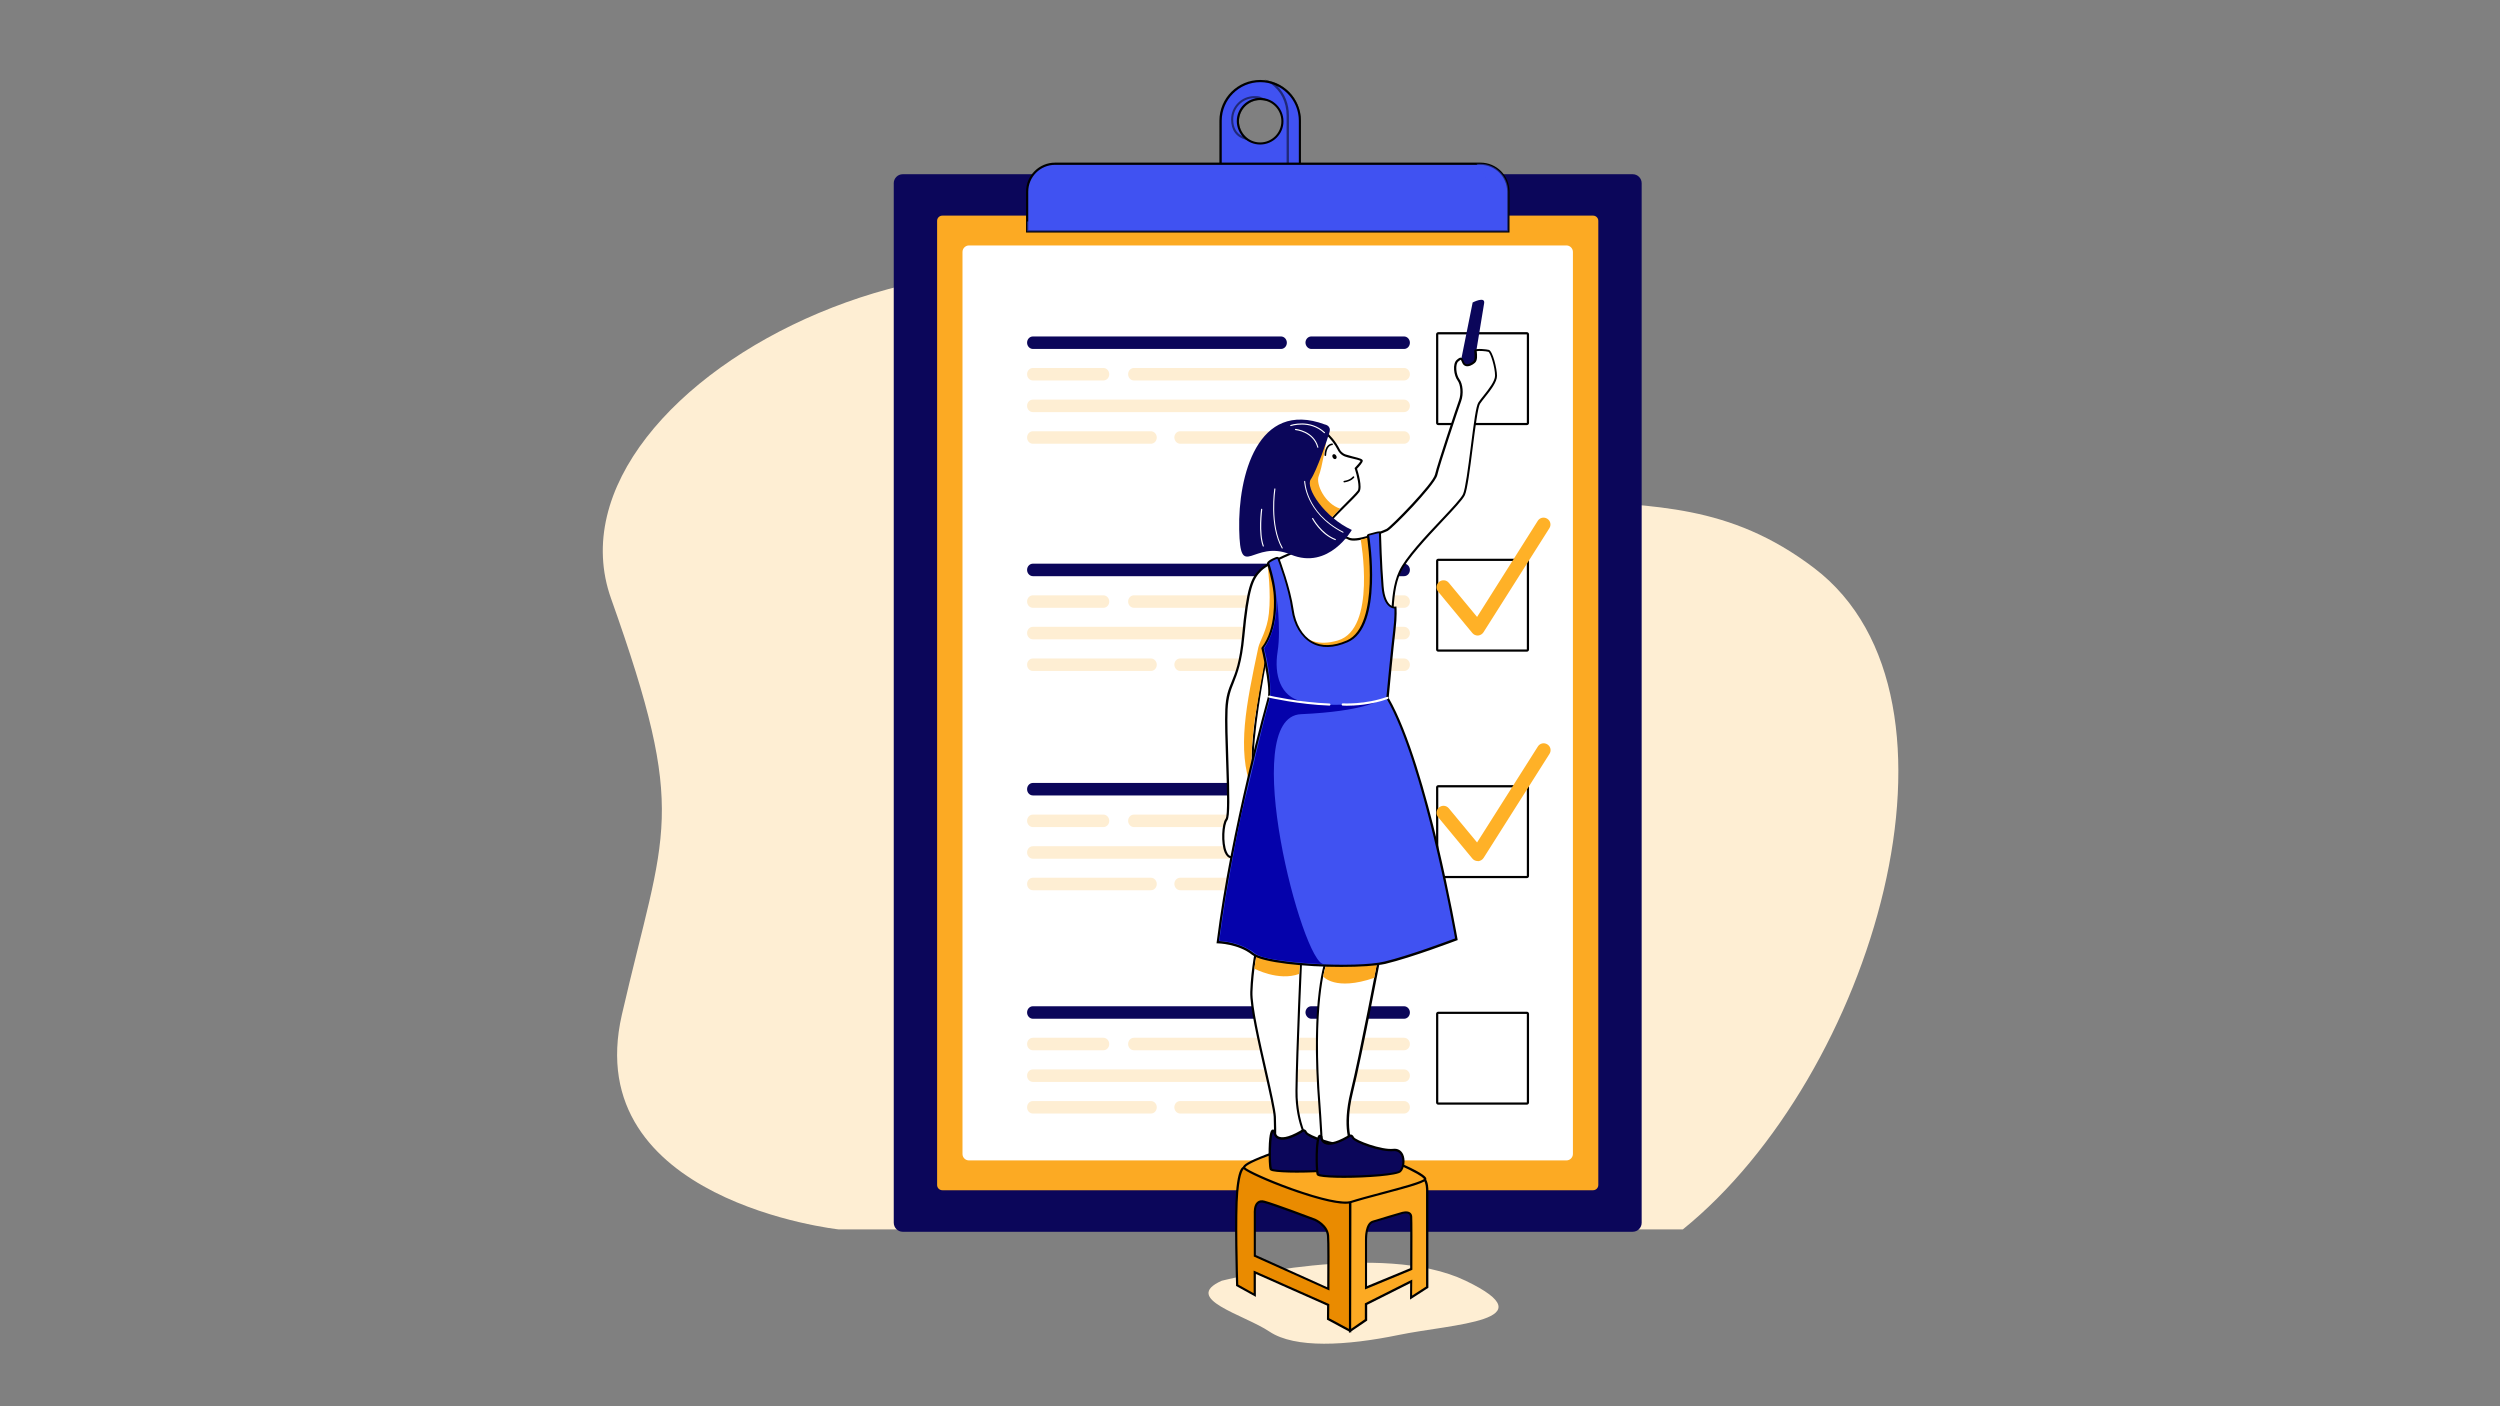
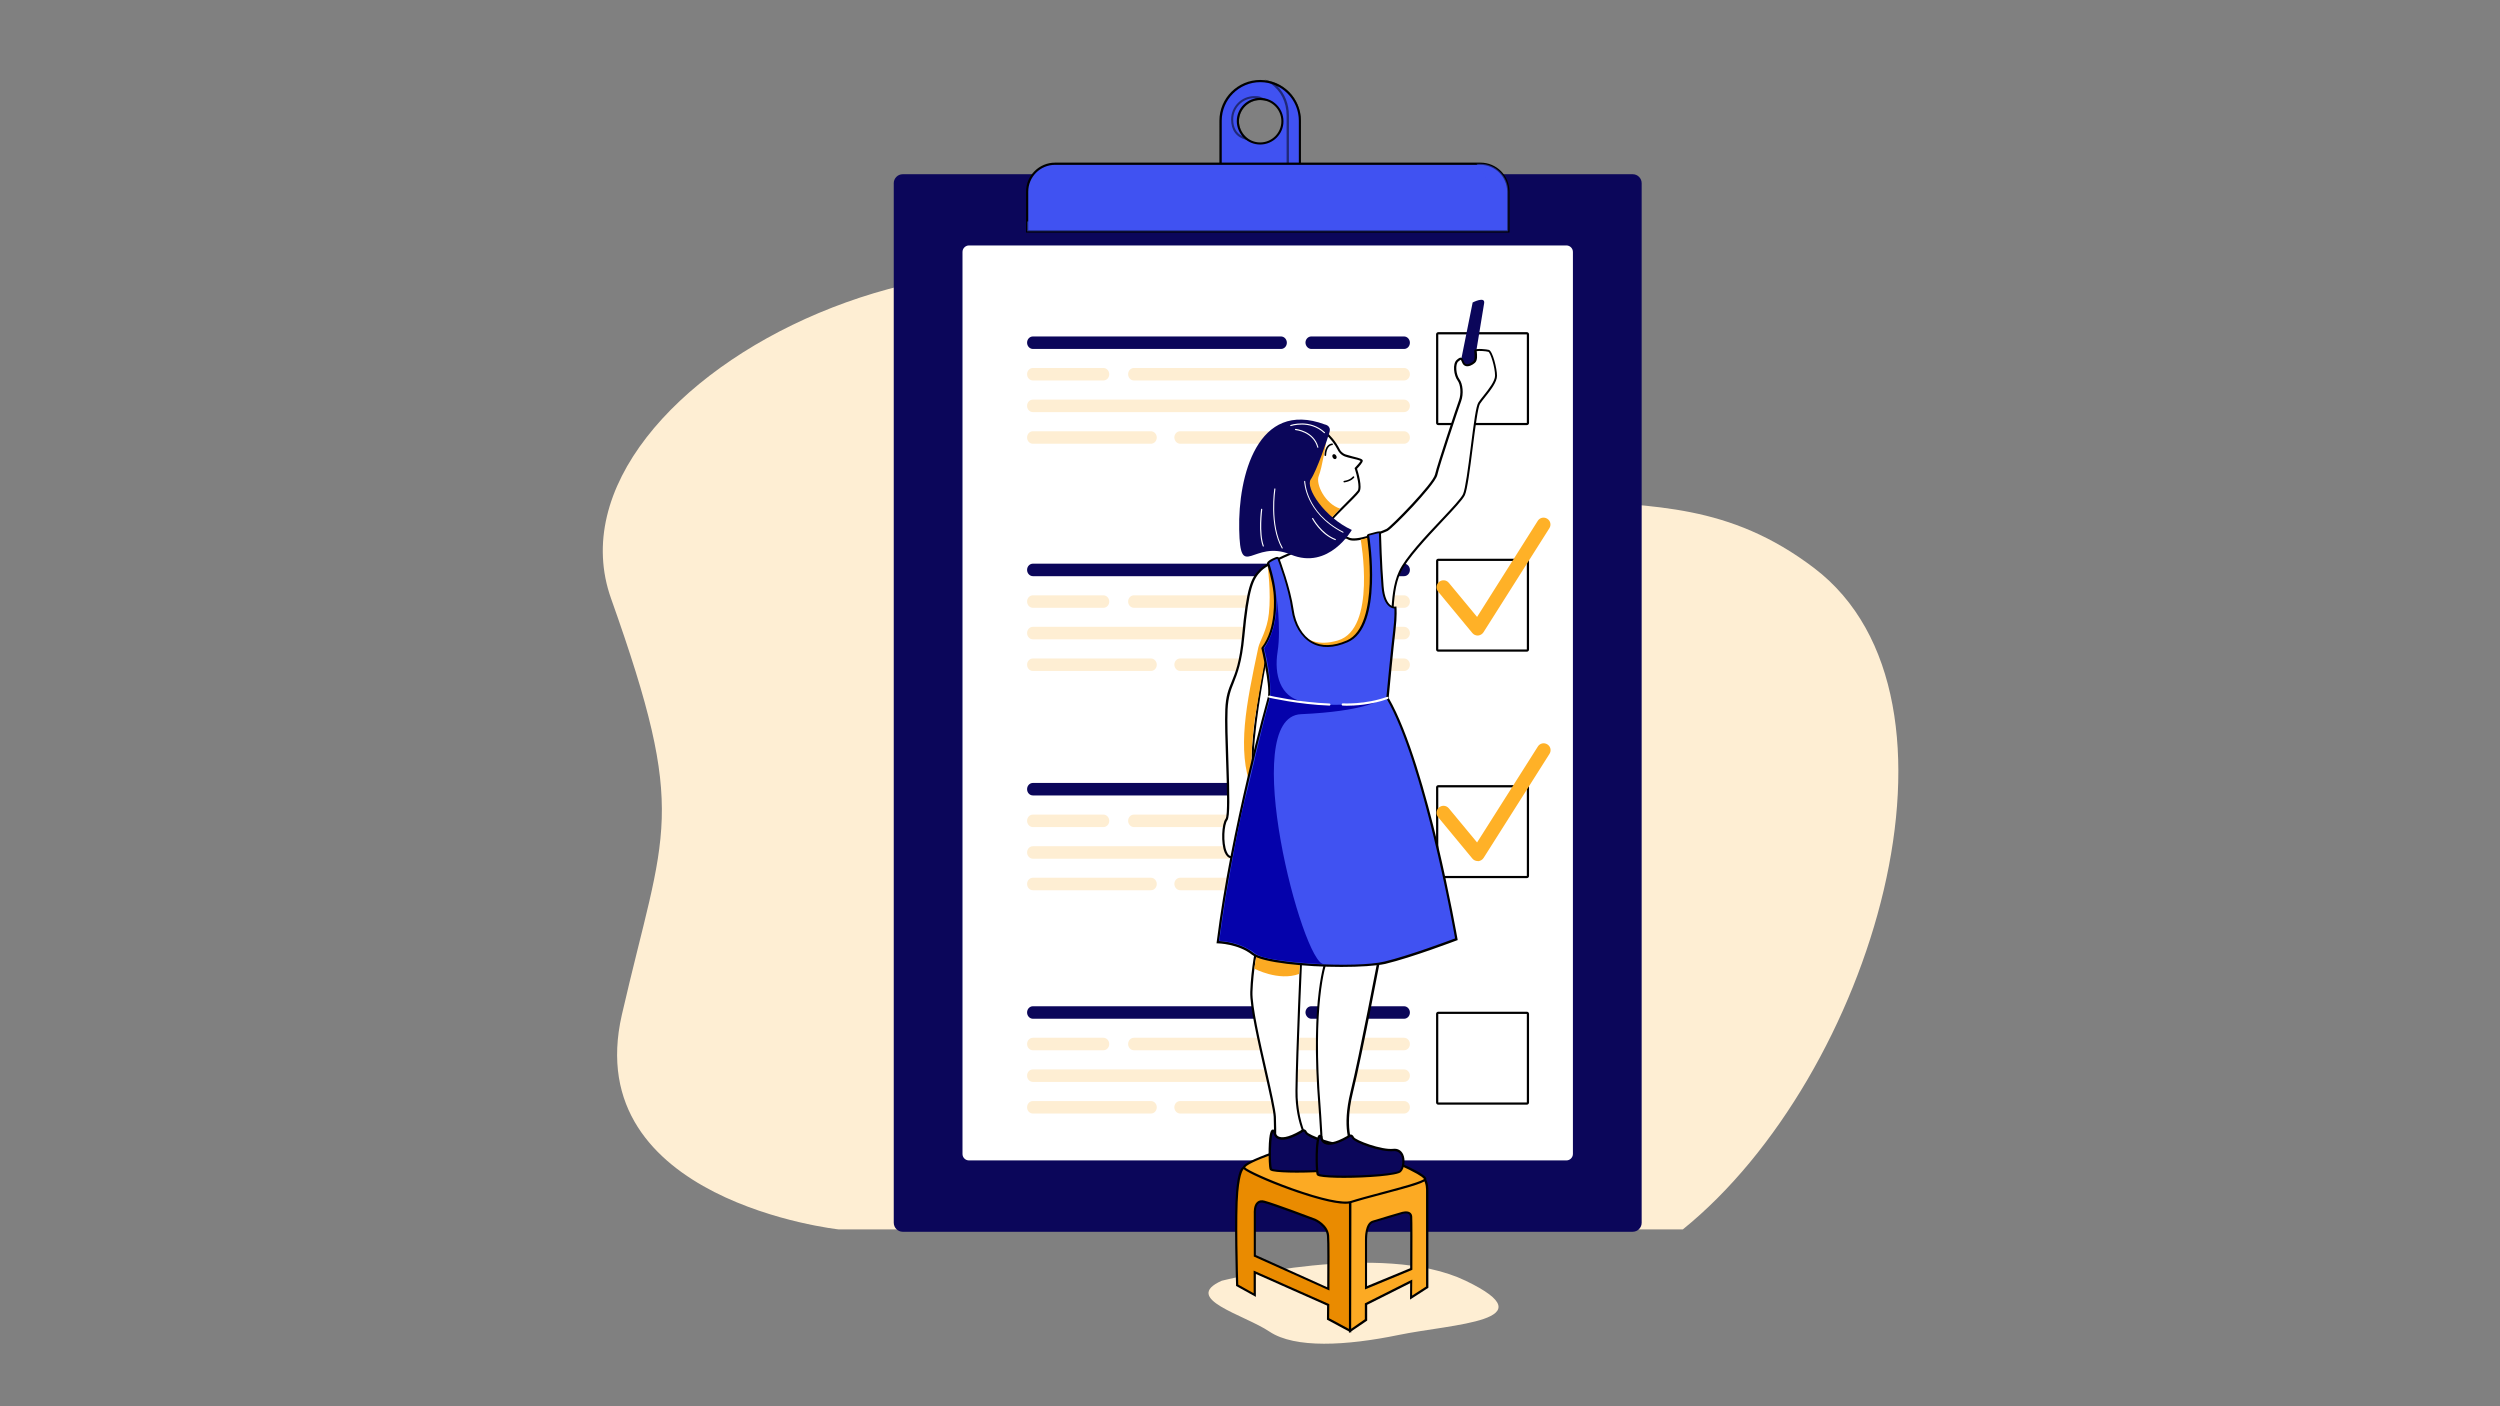
<svg xmlns="http://www.w3.org/2000/svg" id="Слой_1" x="0px" y="0px" viewBox="0 0 1920 1080" style="enable-background:new 0 0 1920 1080;" xml:space="preserve">
  <rect x="0" y="0" width="1920" height="1080" fill="#808080" stroke="none" />
  <style type="text/css"> .st0{fill:#FEEED3;} .st1{fill:#0B065A;} .st2{fill:#FCAA23;} .st3{fill:#FFFFFF;} .st4{fill:#4052F2;} .st5{opacity:0.5;} .st6{opacity:0.5;fill:#4052F2;} .st7{fill:#FFB127;} .st8{fill:#0502AB;} .st9{fill:#EA8B00;} </style>
  <g>
    <path class="st0" d="M938.3,983.6c0,0,122.7-31.1,187.3,0c64.7,31.1-10.5,33.2-51.2,41.6c-40.7,8.4-79.9,10.5-99.4-2.5 C955.5,1009.6,907.2,997.5,938.3,983.6z" />
    <path class="st0" d="M644.2,944.2c0,0-199.5-21.7-166.6-164.9s51.5-151.5-8.3-319.6s317.1-355.6,503.9-183.2 s288.8,59.9,420.1,159.8s44.8,390.1-100.9,507.9H644.2z" />
    <g>
      <path class="st1" d="M693.3,946h560.6c3.8,0,6.9-3.1,6.9-6.9V140.7c0-3.8-3.1-6.9-6.9-6.9H693.3c-3.8,0-6.9,3.1-6.9,6.9V939 C686.4,942.9,689.5,946,693.3,946z" />
-       <path id="XMLID_18_" class="st2" d="M723.7,914.1h499.8c2.2,0,4-1.8,4-4V169.6c0-2.2-1.8-4-4-4H723.7c-2.2,0-4,1.8-4,4v740.5 C719.7,912.3,721.5,914.1,723.7,914.1z" />
      <path class="st3" d="M744.2,891.2H1203c2.7,0,5-2.2,5-5V193.5c0-2.7-2.2-5-5-5H744.2c-2.7,0-5,2.2-5,5v692.8 C739.2,889,741.4,891.2,744.2,891.2z" />
      <g>
        <g>
          <g>
            <g>
              <path id="XMLID_77_" class="st4" d="M967.8,62.2c16.8,0,30.5,13.6,30.5,30.5v39.1h-61c0,0,0-31,0-39.1 C937.3,75.8,951,62.2,967.8,62.2z M967.8,110.1c9.4,0,17.1-7.7,17.1-17.1c0-9.4-7.7-17.1-17.1-17.1c-9.4,0-17.1,7.7-17.1,17.1 C950.7,102.5,958.4,110.1,967.8,110.1z" />
              <path d="M999.1,132.6h-62.6V92.7c0-17.3,14.1-31.3,31.3-31.3c17.3,0,31.3,14,31.3,31.3V132.6z M938.2,130.9h59.3V92.7 c0-16.3-13.3-29.6-29.6-29.6c-16.3,0-29.6,13.3-29.6,29.6V130.9z M967.8,111c-9.9,0-17.9-8-17.9-17.9c0-9.9,8-17.9,17.9-17.9 c9.9,0,17.9,8,17.9,17.9C985.8,102.9,977.7,111,967.8,111z M967.8,76.8c-9,0-16.3,7.3-16.3,16.3c0,9,7.3,16.3,16.3,16.3 c9,0,16.3-7.3,16.3-16.3C984.1,84.1,976.8,76.8,967.8,76.8z" />
            </g>
            <g class="st5">
              <path id="XMLID_74_" class="st4" d="M950.7,93.1c0-9.4,7.7-17.1,17.1-17.1c0.9,0,1.7,0.1,2.6,0.3c-2.6-1-2.7-1.7-6.9-1.7 c-9.4,0-17.1,7.7-17.1,17.1c0,8.6,4.4,13.2,11,14.9C953.6,103.4,950.7,98.3,950.7,93.1z M989,127.8V88.8 c0-10.6-4.6-19.9-12.8-25.4c12.8,3.6,22.1,15.4,22.1,29.3v39.1h-61c0,0,0-1.5,0-3.9H989z" />
              <path d="M999.1,132.6h-62.6V127h51.6V88.8c0-10.4-4.5-19.4-12.4-24.7l-4.5-3l5.2,1.5c13.4,3.8,22.7,16.2,22.7,30.1V132.6z M938.2,130.9h59.3V92.7c0-11.4-6.6-21.7-16.6-26.6c5.8,5.7,9,13.7,9,22.7v39.9h-51.6V130.9z M960.6,108.3l-3.5-0.9 c-7.6-1.9-11.6-7.4-11.6-15.7c0-9.9,8-17.9,17.9-17.9c3.4,0,4.4,0.4,5.8,1.1c0.4,0.2,0.9,0.4,1.5,0.6l7.2,2.8l-7.7-1.2 c-0.8-0.1-1.6-0.2-2.4-0.2c-9,0-16.3,7.3-16.3,16.3c0,4.5,2.5,9.6,6.3,12.9L960.6,108.3z M963.4,75.4c-9,0-16.3,7.3-16.3,16.3 c0,6.2,2.4,10.5,7,12.9c-2.7-3.4-4.3-7.6-4.3-11.5c0-8.8,6.3-16.1,14.7-17.6C964.2,75.4,963.8,75.4,963.4,75.4z" />
            </g>
          </g>
          <g>
            <path id="XMLID_73_" class="st4" d="M788.8,147.2v30.5h369.5v-30.5c0-11.8-9.6-21.4-21.4-21.4H810.3 C798.4,125.8,788.8,135.4,788.8,147.2z" />
            <path d="M1159.2,178.6H788v-31.4c0-12.3,10-22.3,22.3-22.3h326.7c12.3,0,22.3,10,22.3,22.3V178.6z M789.7,176.9h367.8v-29.7 c0-11.4-9.2-20.6-20.6-20.6H810.3c-11.4,0-20.6,9.2-20.6,20.6V176.9z" />
          </g>
          <path id="XMLID_72_" class="st6" d="M788.8,170.1v7.6h369.5v-30.5c0-11.8-9.6-21.4-21.4-21.4h-3c5.7,5.4,10.1,13.7,10.1,22.2 v22.1H788.8z" />
        </g>
      </g>
      <g>
        <g>
          <g>
            <g id="XMLID_274_">
              <g id="XMLID_281_">
                <g>
                  <path class="st1" d="M1007.1,268h71.2c2.5,0,4.5-2.1,4.5-4.8c0-2.6-2-4.8-4.5-4.8h-71.2c-2.5,0-4.5,2.1-4.5,4.8 C1002.7,265.8,1004.7,268,1007.1,268z" />
                </g>
              </g>
              <g id="XMLID_280_">
                <path class="st0" d="M793.3,292.2h54.1c2.5,0,4.5-2.1,4.5-4.8c0-2.6-2-4.8-4.5-4.8h-54.1c-2.5,0-4.5,2.1-4.5,4.8 C788.8,290.1,790.8,292.2,793.3,292.2z" />
              </g>
              <g id="XMLID_279_">
                <path class="st0" d="M870.9,292.2h207.4c2.5,0,4.5-2.1,4.5-4.8c0-2.6-2-4.8-4.5-4.8H870.9c-2.5,0-4.5,2.1-4.5,4.8 C866.4,290.1,868.4,292.2,870.9,292.2z" />
              </g>
              <g id="XMLID_278_">
                <path class="st0" d="M793.3,316.5h285c2.5,0,4.5-2.1,4.5-4.8c0-2.6-2-4.8-4.5-4.8h-285c-2.5,0-4.5,2.1-4.5,4.8 C788.8,314.4,790.8,316.5,793.3,316.5z" />
              </g>
              <g id="XMLID_277_">
                <path class="st0" d="M793.3,340.8h90.6c2.5,0,4.5-2.1,4.5-4.8c0-2.6-2-4.8-4.5-4.8h-90.6c-2.5,0-4.5,2.1-4.5,4.8 C788.8,338.7,790.8,340.8,793.3,340.8z" />
              </g>
              <g id="XMLID_276_">
                <path class="st0" d="M906.4,340.8h171.9c2.5,0,4.5-2.1,4.5-4.8c0-2.6-2-4.8-4.5-4.8H906.4c-2.5,0-4.5,2.1-4.5,4.8 C902,338.7,904,340.8,906.4,340.8z" />
              </g>
              <g id="XMLID_275_">
                <g>
                  <path class="st1" d="M793.3,268h190.5c2.5,0,4.5-2.1,4.5-4.8c0-2.6-2-4.8-4.5-4.8H793.3c-2.5,0-4.5,2.1-4.5,4.8 C788.8,265.8,790.8,268,793.3,268z" />
                </g>
              </g>
            </g>
            <g id="XMLID_266_">
              <g id="XMLID_273_">
                <g>
                  <path class="st1" d="M1007.1,442.5h71.2c2.5,0,4.5-2.1,4.5-4.8c0-2.6-2-4.8-4.5-4.8h-71.2c-2.5,0-4.5,2.1-4.5,4.8 C1002.7,440.3,1004.7,442.5,1007.1,442.5z" />
                </g>
              </g>
              <g id="XMLID_272_">
                <path class="st0" d="M793.3,466.8h54.1c2.5,0,4.5-2.1,4.5-4.8c0-2.6-2-4.8-4.5-4.8h-54.1c-2.5,0-4.5,2.1-4.5,4.8 C788.8,464.6,790.8,466.8,793.3,466.8z" />
              </g>
              <g id="XMLID_271_">
                <path class="st0" d="M870.9,466.8h207.4c2.5,0,4.5-2.1,4.5-4.8c0-2.6-2-4.8-4.5-4.8H870.9c-2.5,0-4.5,2.1-4.5,4.8 C866.4,464.6,868.4,466.8,870.9,466.8z" />
              </g>
              <g id="XMLID_270_">
                <path class="st0" d="M793.3,491h285c2.5,0,4.5-2.1,4.5-4.8c0-2.6-2-4.8-4.5-4.8h-285c-2.5,0-4.5,2.1-4.5,4.8 C788.8,488.9,790.8,491,793.3,491z" />
              </g>
              <g id="XMLID_269_">
                <path class="st0" d="M793.3,515.3h90.6c2.5,0,4.5-2.1,4.5-4.8c0-2.6-2-4.8-4.5-4.8h-90.6c-2.5,0-4.5,2.1-4.5,4.8 C788.8,513.2,790.8,515.3,793.3,515.3z" />
              </g>
              <g id="XMLID_268_">
                <path class="st0" d="M906.4,515.3h171.9c2.5,0,4.5-2.1,4.5-4.8c0-2.6-2-4.8-4.5-4.8H906.4c-2.5,0-4.5,2.1-4.5,4.8 C902,513.2,904,515.3,906.4,515.3z" />
              </g>
              <g id="XMLID_267_">
                <g>
                  <path class="st1" d="M793.3,442.5h190.5c2.5,0,4.5-2.1,4.5-4.8c0-2.6-2-4.8-4.5-4.8H793.3c-2.5,0-4.5,2.1-4.5,4.8 C788.8,440.3,790.8,442.5,793.3,442.5z" />
                </g>
              </g>
            </g>
            <g id="XMLID_258_">
              <g id="XMLID_265_">
                <path class="st1" d="M1007.1,610.9h71.2c2.5,0,4.5-2.1,4.5-4.8s-2-4.8-4.5-4.8h-71.2c-2.5,0-4.5,2.1-4.5,4.8 S1004.7,610.9,1007.1,610.9z" />
              </g>
              <g id="XMLID_264_">
                <path class="st0" d="M793.3,635.2h54.1c2.5,0,4.5-2.1,4.5-4.8c0-2.6-2-4.8-4.5-4.8h-54.1c-2.5,0-4.5,2.1-4.5,4.8 C788.8,633,790.8,635.2,793.3,635.2z" />
              </g>
              <g id="XMLID_263_">
                <path class="st0" d="M870.9,635.2h207.4c2.5,0,4.5-2.1,4.5-4.8c0-2.6-2-4.8-4.5-4.8H870.9c-2.5,0-4.5,2.1-4.5,4.8 C866.4,633,868.4,635.2,870.9,635.2z" />
              </g>
              <g id="XMLID_262_">
                <path class="st0" d="M793.3,659.5h285c2.5,0,4.5-2.1,4.5-4.8c0-2.6-2-4.8-4.5-4.8h-285c-2.5,0-4.5,2.1-4.5,4.8 C788.8,657.3,790.8,659.5,793.3,659.5z" />
              </g>
              <g id="XMLID_261_">
                <path class="st0" d="M793.3,683.7h90.6c2.5,0,4.5-2.1,4.5-4.8c0-2.6-2-4.8-4.5-4.8h-90.6c-2.5,0-4.5,2.1-4.5,4.8 C788.8,681.6,790.8,683.7,793.3,683.7z" />
              </g>
              <g id="XMLID_260_">
                <path class="st0" d="M906.4,683.7h171.9c2.5,0,4.5-2.1,4.5-4.8c0-2.6-2-4.8-4.5-4.8H906.4c-2.5,0-4.5,2.1-4.5,4.8 C902,681.6,904,683.7,906.4,683.7z" />
              </g>
              <g id="XMLID_259_">
                <path class="st1" d="M793.3,610.9h190.5c2.5,0,4.5-2.1,4.5-4.8s-2-4.8-4.5-4.8H793.3c-2.5,0-4.5,2.1-4.5,4.8 S790.8,610.9,793.3,610.9z" />
              </g>
            </g>
            <g id="XMLID_250_">
              <g id="XMLID_257_">
                <path class="st1" d="M1007.1,782.4h71.2c2.5,0,4.5-2.1,4.5-4.8c0-2.6-2-4.8-4.5-4.8h-71.2c-2.5,0-4.5,2.1-4.5,4.8 C1002.7,780.2,1004.7,782.4,1007.1,782.4z" />
              </g>
              <g id="XMLID_256_">
                <path class="st0" d="M793.3,806.6h54.1c2.5,0,4.5-2.1,4.5-4.8c0-2.6-2-4.8-4.5-4.8h-54.1c-2.5,0-4.5,2.1-4.5,4.8 C788.8,804.5,790.8,806.6,793.3,806.6z" />
              </g>
              <g id="XMLID_255_">
                <path class="st0" d="M870.9,806.6h207.4c2.5,0,4.5-2.1,4.5-4.8c0-2.6-2-4.8-4.5-4.8H870.9c-2.5,0-4.5,2.1-4.5,4.8 C866.4,804.5,868.4,806.6,870.9,806.6z" />
              </g>
              <g id="XMLID_254_">
                <path class="st0" d="M793.3,830.9h285c2.5,0,4.5-2.1,4.5-4.8c0-2.6-2-4.8-4.5-4.8h-285c-2.5,0-4.5,2.1-4.5,4.8 C788.8,828.8,790.8,830.9,793.3,830.9z" />
              </g>
              <g id="XMLID_253_">
                <path class="st0" d="M793.3,855.2h90.6c2.5,0,4.5-2.1,4.5-4.8s-2-4.8-4.5-4.8h-90.6c-2.5,0-4.5,2.1-4.5,4.8 S790.8,855.2,793.3,855.2z" />
              </g>
              <g id="XMLID_252_">
                <path class="st0" d="M906.4,855.2h171.9c2.5,0,4.5-2.1,4.5-4.8s-2-4.8-4.5-4.8H906.4c-2.5,0-4.5,2.1-4.5,4.8 S904,855.2,906.4,855.2z" />
              </g>
              <g id="XMLID_251_">
                <path class="st1" d="M793.3,782.4h190.5c2.5,0,4.5-2.1,4.5-4.8c0-2.6-2-4.8-4.5-4.8H793.3c-2.5,0-4.5,2.1-4.5,4.8 C788.8,780.2,790.8,782.4,793.3,782.4z" />
              </g>
            </g>
          </g>
        </g>
        <g id="XMLID_128_">
          <path d="M1172.6,326.5h-68c-1,0-1.7-0.8-1.7-1.7v-68c0-1,0.8-1.7,1.7-1.7h68c1,0,1.7,0.8,1.7,1.7v68 C1174.3,325.7,1173.6,326.5,1172.6,326.5z M1104.6,256.7C1104.6,256.7,1104.5,256.7,1104.6,256.7l0,68.1c0,0,0,0,0,0h68 c0,0,0,0,0,0v-68c0,0,0,0,0,0H1104.6z" />
          <path d="M1172.6,500.5h-68c-1,0-1.7-0.8-1.7-1.7v-68c0-1,0.8-1.7,1.7-1.7h68c1,0,1.7,0.8,1.7,1.7v68 C1174.3,499.7,1173.6,500.5,1172.6,500.5z M1104.6,430.7C1104.6,430.7,1104.5,430.7,1104.6,430.7l0,68.1c0,0,0,0,0,0h68 c0,0,0,0,0,0v-68c0,0,0,0,0,0H1104.6z" />
          <path d="M1172.6,674.4h-68c-1,0-1.7-0.8-1.7-1.7v-68c0-1,0.8-1.7,1.7-1.7h68c1,0,1.7,0.8,1.7,1.7v68 C1174.3,673.7,1173.6,674.4,1172.6,674.4z M1104.6,604.6C1104.6,604.6,1104.5,604.6,1104.6,604.6l0,68.1c0,0,0,0,0,0h68 c0,0,0,0,0,0v-68c0,0,0,0,0,0H1104.6z" />
          <path d="M1172.6,848.4h-68c-1,0-1.7-0.8-1.7-1.7v-68c0-1,0.8-1.7,1.7-1.7h68c1,0,1.7,0.8,1.7,1.7v68 C1174.3,847.6,1173.6,848.4,1172.6,848.4z M1104.6,778.6C1104.6,778.6,1104.5,778.6,1104.6,778.6l0,68.1c0,0,0,0,0,0h68 c0,0,0,0,0,0v-68c0,0,0,0,0,0H1104.6z" />
          <g id="XMLID_132_">
            <path class="st7" d="M1134.9,488.1c-1.6,0-3.1-0.7-4.1-1.9l-26.3-31.8c-1.9-2.3-1.6-5.6,0.7-7.5c2.3-1.9,5.6-1.6,7.5,0.7 l21.7,26.2L1181,400c1.6-2.5,4.8-3.2,7.3-1.6c2.5,1.6,3.2,4.8,1.6,7.3l-50.6,79.9c-0.9,1.4-2.4,2.3-4.1,2.5 C1135.1,488.1,1135,488.1,1134.9,488.1z" />
          </g>
          <g id="XMLID_36_">
            <path class="st7" d="M1134.9,661.3c-1.6,0-3.1-0.7-4.1-1.9l-26.3-31.8c-1.9-2.3-1.6-5.6,0.7-7.5c2.3-1.9,5.6-1.6,7.5,0.7 l21.7,26.2l46.7-73.7c1.6-2.5,4.8-3.2,7.3-1.6c2.5,1.6,3.2,4.8,1.6,7.3l-50.6,79.9c-0.9,1.4-2.4,2.3-4.1,2.5 C1135.1,661.3,1135,661.3,1134.9,661.3z" />
          </g>
        </g>
      </g>
    </g>
    <path class="st1" d="M1122.3,275.6l8.7-43.3c0,0,9.9-5.1,8.8,0.7c-0.3,1.5-6.5,39.6-6.5,39.6s1.5,4.4-2.8,6.5 C1126.4,281.2,1124,281.4,1122.3,275.6z" />
    <g>
      <path class="st3" d="M1143.2,269.4c-2.1-0.6-10.1-1.3-10.1,0c0,1.3,1.1,6.7-1.1,8.7s-6.6,3.9-8.1,0.6c-1.5-3.4-1.4-4.3-4.5-1.7 c-3.1,2.7-2,11.2,0.7,14.7c2.7,3.5,3.1,10.9,1.3,16s-16.8,49.7-18.3,56.8c-1.5,7.1-34.2,40.7-37.8,42.4 c-3.6,1.7-23.8,9.9-29.8,6.4c-6-3.5-36.8,8.7-36.8,8.7s-23.9,9.1-30.6,15.8c-6.6,6.6-9.8,13.9-13.2,50.7 c-3.5,36.9-12,34-12.9,56.4c-0.9,22.4,3.5,80,0,84.4c-3.5,4.4-4.1,28.4,3.8,29c7.9,0.6,113.1-141.1,119.4-159.7 c6.3-18.6,1.9-41.9,10.1-59.5c8.2-17.6,45.4-51,49.1-59.2c3.8-8.2,8.2-64.9,11.7-70.3c3.5-5.4,12.9-14.8,12.9-21.1 S1145.3,270,1143.2,269.4z M962.2,588.7c-1.8-22.4,9.7-81,9.7-81s13.2-0.9,21.1,5.8C1000.8,520,963.9,611.1,962.2,588.7z" />
      <path d="M945.8,659.2c-0.1,0-0.1,0-0.2,0c-2.1-0.2-3.8-1.7-5-4.4c-3.1-7.1-2.3-22.2,0.6-25.9c1.9-2.4,1.1-25,0.4-45.1 c-0.5-14.6-1-29.8-0.6-38.9c0.4-10.4,2.5-15.5,4.9-21.3c2.9-7.1,6.2-15.2,8-35.1c3.5-37.7,6.8-44.6,13.5-51.2 c6.7-6.7,29.9-15.6,30.9-15.9c3.2-1.3,31.3-12.3,37.5-8.7c5.5,3.2,24.6-4.4,29-6.5c3.2-1.5,35.8-34.8,37.3-41.8 c1.6-7.2,16.7-52.4,18.4-57c1.8-4.9,1.3-12-1.1-15.2c-2.8-3.7-4.1-12.8-0.6-15.8c1.5-1.3,2.4-1.9,3.3-1.7c1,0.2,1.4,1.2,2,2.6 c0.1,0.3,0.3,0.7,0.5,1.1c0.3,0.7,0.8,1.1,1.5,1.3c1.5,0.3,3.8-0.8,5.3-2.1c1.5-1.3,1.1-5.1,0.9-6.9c-0.1-0.5-0.1-0.9-0.1-1.2 c0-0.4,0.2-0.7,0.5-0.9c1.6-1.2,9.1-0.3,10.7,0.1l0,0c3,0.8,6.3,14.5,6.3,19.9c0,4.8-4.8,10.9-9.1,16.3c-1.6,2-3,3.8-4,5.3 c-1.6,2.5-3.7,19.2-5.6,33.9c-2.1,16.5-4.1,32.1-6,36.2c-1.6,3.4-8.4,10.7-17.1,19.9c-12.1,12.9-27.2,29-32.1,39.3 c-4.4,9.4-5.1,20.7-5.8,31.6c-0.6,9.4-1.3,19.2-4.2,27.8c-3.3,9.8-33,52.1-59.2,87.3c-14.7,19.7-28.6,37.7-39.2,50.6 C950,658,946.9,659.2,945.8,659.2z M1032.1,413.5c-7.8,0-25.9,6.4-33.1,9.3c-0.2,0.1-23.9,9.2-30.3,15.6c-6.3,6.3-9.5,13-13,50.2 c-1.9,20.1-5.4,28.7-8.1,35.6c-2.3,5.7-4.3,10.7-4.8,20.8c-0.4,9.1,0.1,24.2,0.6,38.8c0.9,26.9,1.3,43.5-0.8,46.2 c-2.4,3-3.5,17.2-0.4,24.2c0.9,2.2,2.1,3.3,3.6,3.4c0.6,0,4-1.8,20.8-22.3c10.6-13,24.5-30.9,39.1-50.5 c26-34.9,55.4-76.8,58.6-86.4c2.9-8.4,3.5-18.1,4.1-27.4c0.7-11.1,1.5-22.6,6-32.2c4.9-10.6,20.1-26.8,32.4-39.8 c8.2-8.7,15.3-16.3,16.8-19.5c1.8-4,3.9-20.1,5.9-35.8c2.5-19.8,4.1-31.9,5.9-34.6c1-1.5,2.5-3.4,4.1-5.4c3.9-4.9,8.7-11,8.7-15.2 c0-6.5-3.5-17.6-5.1-18.3c-2.1-0.6-7.7-0.9-9-0.5c0,0.2,0,0.4,0.1,0.7c0.2,2.2,0.7,6.4-1.5,8.3c-1.8,1.6-4.6,3-6.8,2.5 c-1.2-0.3-2.1-1-2.7-2.2c-0.2-0.4-0.3-0.8-0.5-1.1c-0.3-0.7-0.6-1.4-0.8-1.6c-0.2,0-0.6,0.3-1.9,1.3c-2.6,2.2-1.7,10.2,0.8,13.6 c2.7,3.6,3.4,11.3,1.4,16.8c-1.7,4.6-16.8,49.6-18.3,56.7c-0.9,4.4-11.9,16.7-18.3,23.7c-7.9,8.5-17.8,18.3-20,19.4 c-0.2,0.1-16.5,7.4-25.9,7.4c-1.9,0-3.5-0.3-4.6-1C1034.3,413.7,1033.3,413.5,1032.1,413.5z M964,593.1c-0.2,0-0.3,0-0.4,0 c-1.9-0.3-2.1-3.3-2.2-4.3c-1.8-22.2,9.6-80.7,9.7-81.3l0.1-0.6l0.6,0c0.6,0,13.6-0.8,21.7,5.9c2.5,2.1,1.6,10.4-2.7,24.7 c-3.6,11.8-9,26.2-14.3,37.4C968.6,591.6,965.3,593.1,964,593.1z M963,588.7c0.2,2.1,0.6,2.7,0.8,2.7c0.9,0.2,4.5-3.2,11.1-17.3 c5.2-11.2,10.7-25.4,14.2-37.2c4.5-15.1,4.6-21.7,3.2-22.9c-6.6-5.5-17.1-5.6-19.8-5.6C971.3,515,961.3,567.9,963,588.7z" />
    </g>
    <path class="st2" d="M966.4,497.2c-9.3,43.8-16.5,78.7-5.3,108.1l0-14.9c0,0-0.5-15,2.5-37.8c0,0,9.4-58.1,14.4-76.2 c6.5-23.3-4.4-41.6-4.4-41.6s2.7,20.4,0.9,36.4C973.2,483.9,967.5,492.3,966.4,497.2z" />
    <path class="st2" d="M1045,414.4c0,0,12.5,68.7-17.6,77.5c-30.1,8.8-35-18.8-35-18.8s1,44.5,49.8,28.4c0,0,22.6-28.9,16.5-49 c-6.1-20.1-5.2-40.9-5.2-40.9S1053.4,412.4,1045,414.4z" />
    <g>
      <path class="st3" d="M965.5,726.1c0,0-3.8,17-4.4,35.6c-0.6,18.6,17.3,83.2,18,96.1c0.6,12.9,0,32.4,0,32.4l30.6-5.4 c0,0-14.2-16.4-13.9-47.3c0.3-30.9,4.1-114,4.1-114L965.5,726.1z" />
      <path d="M978.2,891.2l0-1c0-0.2,0.6-19.6,0-32.4c-0.3-5.2-3.4-18.9-7-34.8c-5.3-23.5-11.4-50.2-11-61.3 c0.6-18.5,4.4-35.6,4.4-35.8l0.1-0.6l35.9-2.6l0,0.9c0,0.8-3.8,83.5-4.1,114c-0.3,30.2,13.5,46.5,13.7,46.7l1,1.1L978.2,891.2z M966.2,726.9c-0.7,3.2-3.7,18.5-4.3,34.8c-0.4,10.9,5.9,38.6,11,60.9c3.6,16,6.7,29.8,7,35.1c0.5,11.1,0.1,27.3,0,31.5l28.2-4.9 c-3.1-4.3-13.5-20.4-13.2-46.7c0.3-28.8,3.6-103.8,4.1-113.1L966.2,726.9z" />
    </g>
    <g>
      <path class="st3" d="M1018.8,736.8c0,0-12.3,28.4-5.4,114.4c0,0,2.6,34.7,1.6,42.8c-1,8.2,24.5-11.7,24.5-11.7s-9.1-12.3-1.6-43.2 c7.6-30.9,23-112.5,23-112.5L1018.8,736.8z" />
      <path d="M1016.6,896.8c-0.6,0-1-0.1-1.3-0.3c-0.6-0.3-1.2-1-1-2.6c1-8-1.6-42.3-1.6-42.7c-3.6-44.5-1.9-73.3,0.1-89.6 c2.2-17.8,5.2-24.9,5.3-25.2l0.2-0.4l43.9-10.5l-0.2,1.3c-0.2,0.8-15.5,82-23,112.5c-7.4,30.1,1.3,42.3,1.4,42.5l0.5,0.7l-0.7,0.5 c-0.1,0-5.1,4-10.6,7.6C1021.9,895.6,1018.4,896.8,1016.6,896.8z M1019.4,737.5c-1.4,3.7-11.5,34.1-5.1,113.6 c0.1,1.4,2.6,34.8,1.6,43c0,0.4,0,0.8,0.2,0.9c0.3,0.2,2.5,0.8,12.5-5.9c4.3-2.8,8.3-5.9,9.8-7c-1.8-3-7.9-15.9-1.3-43.2 c7-28.4,20.7-100.6,22.7-111.1L1019.4,737.5z" />
    </g>
    <g>
      <path class="st3" d="M1011.5,327.9c0,0,10.3,4.6,17,18.1c0,0,1.3,2.6,4.6,3.9c3.4,1.3,12.6,2.8,12.6,4.1s-4.5,5.9-4.5,5.9 s4.6,13.9,2.1,17.5c-2.5,3.6-19.6,19.6-19.9,20.9c-0.3,1.3-41-21.1-30.5-40.2C1003.5,338.8,1011.5,327.9,1011.5,327.9z" />
      <path d="M1023.5,399c-2.4,0-19.5-9.9-28-21.5c-5.4-7.3-6.4-14.1-3.2-20c10.4-18.9,18.5-30,18.5-30.1l0.4-0.6l0.6,0.3 c0.4,0.2,10.6,4.9,17.4,18.5c0,0,1.2,2.3,4.2,3.4c1.2,0.4,3.3,1,5.3,1.5c6,1.5,7.9,2.1,7.9,3.4c0,1.3-2.6,4.2-4.4,6.1 c0.9,2.8,4.3,14.2,1.8,17.8c-1.4,2-6.5,7.1-11.5,12c-3.7,3.7-7.9,7.9-8.3,8.6c-0.1,0.3-0.4,0.5-0.7,0.6 C1023.5,399,1023.5,399,1023.5,399z M1024.3,398.3C1024.3,398.3,1024.3,398.3,1024.3,398.3 C1024.3,398.3,1024.3,398.3,1024.3,398.3z M1022.7,397.8c0,0,0,0.1,0,0.1C1022.7,397.9,1022.7,397.8,1022.7,397.8z M1023.4,397.3 L1023.4,397.3L1023.4,397.3z M1011.8,329c-1.8,2.5-9,13-18,29.4c-2.3,4.2-2.2,8.9,0.4,14c6.4,12.6,25.4,23.8,28.8,24.9 c0.8-1.1,3-3.4,8.4-8.7c4.7-4.7,10-10,11.3-11.8c1.7-2.4-0.5-11.6-2.2-16.8l-0.2-0.5l0.4-0.4c1.8-1.9,3.8-4.2,4.2-5.1 c-0.9-0.6-4.3-1.4-6.5-1.9c-2.1-0.5-4.2-1-5.5-1.5c-3.6-1.4-5-4.2-5.1-4.3C1022.2,335.2,1014.1,330.2,1011.8,329z" />
    </g>
    <path class="st2" d="M1018.3,340.5c0,0-2.9,18.7-5.5,25c-2.6,6.3,5,21.6,16.4,25.1l-8,8.7c0,0-29.1-20.2-20.1-39.6 S1018.3,340.5,1018.3,340.5z" />
    <path class="st2" d="M963.3,743.9c0,0,18.6,9.9,34.4,4.1l1.3-12.5l-33.7-4.3L963.3,743.9z" />
-     <path class="st2" d="M1019.1,738.3c0,0-2.3,8-2.9,11.6c0,0,9,11.5,39.2,1.1l2.5-12.7H1019.1z" />
    <path class="st1" d="M1017.5,326c0,0,4.9,0.8,3.6,5.7c-1.3,4.9-9.9,30-14.4,36.4c-4.5,6.4,10.5,29.3,31.5,38.9 c0,0-17.7,31.1-46.9,18.9s-38.8,21.4-39.6-19.3C950.8,365.9,965.7,306.7,1017.5,326z" />
    <g>
      <path class="st4" d="M974.2,433.4c0,0,3.6,10.6,4.8,21.2s0.6,30.4-9.2,43.2c0,0,6.6,27.5,5,37.2c0,0-28.1,98.5-39.4,188.6 c0,0,16,0.2,26.9,9c10.9,8.8,80.2,11.8,101.2,6.7s55-18.1,55-18.1s-23.1-134-52.9-185.2c0,0,3.8-39.9,5.3-51.9s0.8-17.6,0.8-17.6 s-8.4,1.7-9.9-16.4c-1.5-18.1-2-40.9-2-40.9s0.7-1-3.1,0c-3.9,1-6.3,1.3-6,2.1s10.9,69.5-15.9,81.1c-26.7,11.6-39.6-6.9-42-24.2 c-2.4-17.4-10.7-39-10.7-39s-0.3-1.1-1.1-0.9C980.1,428.5,972.6,431.4,974.2,433.4z" />
      <path d="M1030.2,742.6c-27.5,0-60.9-3.2-68.6-9.3c-10.6-8.5-26.2-8.8-26.4-8.8l-0.9,0l0.1-0.9c11.1-88.4,38.7-186,39.4-188.7 c1.5-9.4-4.9-36.5-5-36.8l-0.1-0.4l0.2-0.3c11.4-14.8,9.6-38,9.1-42.6c-1.1-9.8-4.3-19.7-4.7-20.9c-0.3-0.5-0.4-1-0.2-1.6 c0.9-2.4,7.1-4.6,7.5-4.6c1-0.2,1.8,0.6,2.1,1.5c0.3,0.9,8.4,22.2,10.8,39.1c1.5,11,6.9,20.1,14.3,24.3c7.2,4,16.1,3.8,26.5-0.7 c13.4-5.8,16.9-26.8,17.6-43.4c0.7-18.4-1.9-35.5-2.1-36.7c-0.1-0.3-0.1-0.7,0.1-0.9c0.4-0.8,1.6-1.1,3.9-1.6 c0.8-0.2,1.7-0.4,2.6-0.7c2.5-0.7,3.6-0.6,4.1,0c0.2,0.3,0.2,0.6,0.1,0.9c0.1,2.2,0.6,23.7,2,40.7c0.7,9.2,3.3,12.9,5.3,14.5 c1.9,1.4,3.5,1.2,3.6,1.2l0.9-0.2l0.1,0.9c0,0.2,0.6,5.9-0.8,17.8c-1.4,11.3-4.9,48.1-5.2,51.6c15.4,26.6,28.9,75.5,37.6,111.8 c9.4,39.5,15.2,73.1,15.3,73.5l0.1,0.7l-0.6,0.2c-0.3,0.1-34.3,13.1-55.1,18.1C1056.7,741.8,1044.2,742.6,1030.2,742.6z M936.2,722.7c3.6,0.2,16.8,1.4,26.5,9.2c10.4,8.4,79.2,11.7,100.5,6.6c19.1-4.6,49.5-16,54.3-17.8 c-1.8-10.4-24.4-135.6-52.7-184.3l-0.1-0.2l0-0.3c0-0.4,3.8-40.1,5.3-51.9c1.1-9.2,1-14.7,0.9-16.7c-0.9,0-2.4-0.3-3.9-1.5 c-3.3-2.5-5.4-7.8-6-15.7c-1.4-16.6-1.9-37.6-2-40.6c-0.4,0-1,0.1-2.1,0.4c-1,0.3-1.9,0.5-2.7,0.7c-1,0.3-2.2,0.5-2.7,0.7 c0.5,2.7,2.8,19.1,2.2,36.5c-0.4,10.9-1.8,20.1-4.3,27.4c-3.1,9.2-7.9,15.2-14.3,18c-10.9,4.7-20.3,5-28,0.6 c-7.9-4.5-13.6-14-15.2-25.5c-2.3-17.1-10.6-38.6-10.7-38.8l0-0.1c0-0.1-0.1-0.2-0.2-0.3c-1.3,0.3-6.3,2.7-6.2,3.6l0,0 c0,0,0,0,0,0l0.1,0.1l0,0.1c0,0.1,3.7,10.8,4.8,21.4c0.5,4.6,2.4,28.1-9.2,43.4c0.8,3.5,6.4,27.9,4.9,37.1l0,0.1 C975.2,536.2,947.5,634,936.2,722.7z M1051.4,411C1051.4,411,1051.4,411.1,1051.4,411C1051.4,411.1,1051.4,411.1,1051.4,411z" />
    </g>
    <path class="st8" d="M980.1,456c0,0,4,26.1,1.1,44.4s2.4,34.3,17.9,38.1c15.4,3.8,35.7,3.9,60-0.6c0,0-11.2,8.4-60,10.6 s1.5,192.7,17.6,191.9c0,0-16.5-0.3-35.9-3.2c-19.4-2.8-16.6-6.4-21.8-8.1c0,0-8-5.6-22.6-6.6c0,0,5-35.7,6.8-43.7 c0,0,8.4-50.2,15-72.8c0,0,12.2-52.3,15.1-61.9l2.3-8.6c0,0,1.2-15.5-4.7-37.6C970.7,498,982.5,483.1,980.1,456" />
    <path class="st3" d="M1021,541.9C1021,541.9,1020.9,541.9,1021,541.9c-23.4-0.8-46.2-6.1-46.5-6.1c-0.5-0.1-0.7-0.6-0.6-1 c0.1-0.5,0.6-0.7,1-0.6c0.2,0.1,22.9,5.2,46.1,6.1c0.5,0,0.8,0.4,0.8,0.9C1021.8,541.5,1021.4,541.9,1021,541.9z" />
    <path class="st3" d="M1034.2,542c-1.9,0-3-0.1-3-0.1c-0.5,0-0.8-0.4-0.8-0.9c0-0.5,0.4-0.8,0.9-0.8c0.2,0,17.3,1,33.9-5 c0.4-0.2,0.9,0.1,1.1,0.5c0.2,0.4-0.1,0.9-0.5,1.1C1053,541.4,1039.9,542,1034.2,542z" />
    <g>
      <g>
        <path class="st9" d="M955.4,896.8c0,0-3.6-0.6-5.3,18.5c-1.7,19.1,0,71.8,0,71.8l13.5,7.5V977l56.4,25.1 c-0.1,6.5-0.1,10.8-0.1,10.8l16.9,9.1V911.9L955.4,896.8z M963.7,964.4v-32.5c0,0-0.8-11.1,7.1-9c8,2.1,39.1,13.9,39.1,13.9 s9.4,4.1,10.1,12.3c0.4,4.7,0.3,24.4,0.2,40.7L963.7,964.4z" />
        <path d="M1037.7,1023.5l-18.6-10l0-0.5c0,0,0.1-4.1,0.1-10.3l-54.7-24.3V996l-15.2-8.4l0-0.5c0-0.5-1.7-53,0-71.9 c0.9-10.6,2.6-17.1,4.9-18.8c0.6-0.5,1.2-0.5,1.4-0.4l0,0l82.1,15.2V1023.5z M1020.8,1012.4l15.2,8.2V912.6l-80.6-14.9 c-0.3,0.2-3,1.9-4.4,17.7c-1.6,17.9-0.2,65.9,0,71.2l11.8,6.6v-17.4l58.1,25.8l0,0.6C1020.9,1007.3,1020.8,1011.1,1020.8,1012.4z M1021,991.1L962.9,965v-33.1c0-0.6-0.4-6.4,2.7-8.9c1.4-1.2,3.3-1.5,5.5-0.9c7.9,2.1,37.9,13.4,39.1,13.9 c0.4,0.2,9.9,4.4,10.6,13c0.4,4.7,0.3,24.8,0.2,40.8L1021,991.1z M964.5,963.9l54.8,24.7c0.1-15.8,0.2-34.8-0.2-39.4 c-0.6-7.7-9.5-11.6-9.6-11.6c-0.3-0.1-31.1-11.8-38.9-13.8c-1.7-0.4-3-0.3-4,0.5c-2.1,1.7-2.2,6-2.1,7.5l0,0.1V963.9z" />
      </g>
      <g>
        <path class="st2" d="M1090.1,903.5c-6.5,0.4-53,9-53,9l-0.2,109.5l12.2-8.5v-12.2l34.7-17.5c0,7.3-0.1,12.4-0.1,12.4l12.4-8 v-74.3C1096.1,914.1,1096.6,903.1,1090.1,903.5z M1049.1,989v-37.4c0,0-0.2-11.8,5.3-13.4c5.5-1.7,22.5-6.7,22.5-6.7 s6.5-2.1,6.9,2.9c0.2,2.9,0.2,23.5,0.1,40.1L1049.1,989z" />
        <path d="M1036,1023.7l0.2-111.8l0.7-0.1c1.9-0.4,46.6-8.6,53.1-9l0.1,0.8l-0.1-0.8c1.6-0.1,3,0.4,4.1,1.5c3.1,3,2.9,9.7,2.9,10 l0,74.7l-14.1,9.1l0-1.6c0,0,0-4.5,0.1-11l-33,16.6v12.1L1036,1023.7z M1037.9,913.3l-0.2,107.2l10.5-7.3v-12.2l36.4-18.3l0,1.4 c0,4.9-0.1,8.8-0.1,10.9l10.7-6.9v-73.8c0-0.1,0.2-6.2-2.4-8.7c-0.8-0.7-1.7-1.1-2.8-1C1084.2,904.8,1043.7,912.2,1037.9,913.3z M1048.3,990.3v-38.6c0-0.5-0.2-12.4,5.8-14.2c5.4-1.7,22.3-6.7,22.5-6.7c0.1,0,3.9-1.2,6.2,0.3c1.1,0.7,1.7,1.8,1.8,3.3 c0.2,3,0.2,23.5,0.1,40.2l0,0.6L1048.3,990.3z M1049.9,989L1049.9,989L1049.9,989z M1079.7,931.9c-1.1,0-2.1,0.2-2.6,0.4 c-0.2,0.1-17.1,5.1-22.5,6.7c-4,1.2-4.7,9.5-4.7,12.6v36.1L1083,974c0.1-23.6,0.1-37.2-0.1-39.5c-0.1-1-0.4-1.7-1.1-2.1 C1081.3,932,1080.5,931.9,1079.7,931.9z" />
      </g>
      <g>
        <path class="st2" d="M980.6,884.5c0,0-25.8,8.8-25.2,12.3c0.6,3.6,67.6,31.1,82.3,26.3c14.7-4.8,56.5-14.1,56.7-17.5 c0.2-3.3-22.9-13.2-24.6-13.4C1068.2,892,980.6,884.5,980.6,884.5z" />
        <path d="M1033.3,924.5c-9.7,0-26.2-5.1-36.3-8.5c-17.5-5.9-33.9-13.1-39.7-16.6c-2.1-1.3-2.6-1.9-2.7-2.5 c-0.3-1.4,1.1-3.6,12.9-8.4c6.3-2.6,12.8-4.8,12.9-4.8l0.2-0.1l0.2,0c3.6,0.3,87.6,7.5,89.3,7.7c1,0.1,7.5,2.8,13.3,5.6 c12.2,6,12.1,7.9,12,8.7c-0.2,2.4-8.4,5-35,12c-8.9,2.3-17.2,4.6-22.3,6.2C1036.8,924.3,1035.2,924.5,1033.3,924.5z M956.3,896.6 c1.3,1.7,16.1,8.8,36.1,16c22.7,8.1,39.1,11.6,45.1,9.7c5.2-1.7,13.5-3.9,22.4-6.3c7.9-2.1,16.1-4.3,22.5-6.2 c8.9-2.7,10.8-3.9,11.2-4.3c-0.1-0.4-1.3-2.2-11.2-7.1c-5.9-2.9-11.8-5.3-12.6-5.4c-1.6-0.2-84.6-7.3-89-7.7 c-1,0.4-6.7,2.3-12.3,4.6C957.5,894.4,956.4,896.2,956.3,896.6z M1093.7,905.4L1093.7,905.4L1093.7,905.4z" />
      </g>
    </g>
    <g>
      <path class="st1" d="M978.7,869.1c0,0,0,11.9,20.6,0c0,0,2.2-2.4,3.6,0.7c1.4,3.1,22,10.5,31.1,9.5c9.1-1,9.2,12.5,5.2,16.4 c-4.1,3.9-62,5.7-63.3,2.1C974.7,894.2,974.6,863.2,978.7,869.1z" />
      <path d="M995.9,900.6c-8.2,0-15.1-0.4-18.4-1.1c-1.4-0.3-2.2-0.8-2.4-1.4c-0.7-1.9-0.9-9.6-0.8-15.7c0.3-13.5,2.1-14.5,2.7-14.8 c0.5-0.2,1.4-0.4,2.3,0.9l0.2,0.2l0,0.3c0,0.1,0.1,2.5,2.2,3.7c2.2,1.2,6.9,1.5,17.1-4.4c0.3-0.3,1.4-1.2,2.7-1 c0.9,0.2,1.7,0.8,2.2,2c1.1,2.4,21.2,10,30.2,9c3.4-0.4,6.1,1.1,7.6,4.2c2,4.2,1.1,10.8-1.7,13.6 C1037.1,899,1013.7,900.6,995.9,900.6z M976.8,897.5c1.3,1.1,13.1,1.9,30.7,1.3c18.7-0.7,29.9-2.3,31.2-3.6 c2.4-2.3,3-8.1,1.4-11.7c-0.8-1.7-2.5-3.6-5.9-3.3c-9,1-30.2-6.3-31.9-10c-0.2-0.5-0.5-1-1-1.1c-0.5-0.1-1.2,0.5-1.3,0.6l-0.1,0.1 l-0.1,0.1c-8.8,5.1-15.2,6.6-18.9,4.5c-2.5-1.4-2.9-4-3-4.9c0-0.1-0.1-0.1-0.1-0.1c-0.5,0.7-1.5,4.2-1.7,13.4 C975.9,889.7,976.3,896,976.8,897.5z M976.7,897.4L976.7,897.4z" />
    </g>
    <g>
      <path class="st1" d="M1014.8,873c0,0,0,11.9,20.6,0c0,0,2.2-2.4,3.6,0.7c1.4,3.1,22,10.5,31.1,9.5c9.1-1,9.2,12.5,5.2,16.4 c-4.1,3.9-62,5.7-63.3,2.1C1010.7,898.1,1010.7,867.1,1014.8,873z" />
      <path d="M1032,904.6c-8.2,0-15.1-0.4-18.4-1.1c-1.4-0.3-2.2-0.8-2.4-1.4c-0.7-1.9-0.9-9.6-0.8-15.7c0.3-13.5,2.1-14.5,2.7-14.8 c0.5-0.2,1.4-0.4,2.3,0.9l0.2,0.2l0,0.3c0,0.1,0.1,2.5,2.2,3.7c2.2,1.2,6.9,1.5,17.1-4.4c0.3-0.3,1.4-1.2,2.7-1 c0.9,0.2,1.7,0.8,2.2,2c1.1,2.4,21.2,10,30.2,9c3.4-0.4,6.1,1.1,7.6,4.2c2,4.2,1.1,10.8-1.7,13.6 C1073.1,902.9,1049.7,904.6,1032,904.6z M1012.8,901.4c1.3,1.1,13.1,1.9,30.7,1.3c18.7-0.7,29.9-2.3,31.2-3.6 c2.4-2.3,3-8.1,1.4-11.7c-0.8-1.7-2.5-3.6-5.9-3.3c-9,1-30.2-6.3-31.9-10c-0.2-0.4-0.5-1-1-1.1c-0.5-0.1-1.1,0.4-1.3,0.6l-0.1,0.1 l-0.1,0.1c-8.8,5.1-15.2,6.6-18.9,4.5c-2.5-1.4-2.9-4-3-4.9c0-0.1-0.1-0.1-0.1-0.1c-0.5,0.7-1.5,4.2-1.7,13.4 C1012,893.6,1012.3,899.9,1012.8,901.4z" />
    </g>
    <path class="st3" d="M1017.2,332.7c-0.1,0-0.2,0-0.3-0.1c-11-10.2-25.3-5.4-25.5-5.4c-0.2,0.1-0.5,0-0.5-0.3s0-0.5,0.3-0.5 c0.1-0.1,14.9-5,26.3,5.6c0.2,0.2,0.2,0.4,0,0.6C1017.4,332.7,1017.3,332.7,1017.2,332.7z" />
    <path class="st3" d="M1012.1,343.9c-0.2,0-0.4-0.1-0.4-0.3c-3.3-12.1-16.7-13.3-16.8-13.3c-0.2,0-0.4-0.2-0.4-0.5 c0-0.2,0.2-0.4,0.5-0.4c0.1,0,14.1,1.3,17.5,14c0.1,0.2-0.1,0.5-0.3,0.5C1012.1,343.9,1012.1,343.9,1012.1,343.9z" />
    <path class="st3" d="M1031.5,409.1c-0.1,0-0.1,0-0.2,0c-14.9-7.6-22.2-17.9-25.7-25.2c-3.8-7.9-4-14-4-14.2c0-0.2,0.2-0.4,0.4-0.4 c0.2,0,0.4,0.2,0.4,0.4c0,0.1,0.2,6.2,3.9,14c3.4,7.2,10.6,17.3,25.3,24.7c0.2,0.1,0.3,0.4,0.2,0.6 C1031.8,409.1,1031.6,409.1,1031.5,409.1z" />
    <path class="st3" d="M1025.6,414.8c-0.1,0-0.1,0-0.2,0c-11.4-4.4-17.6-16.3-17.7-16.4c-0.1-0.2,0-0.5,0.2-0.6 c0.2-0.1,0.5,0,0.6,0.2c0.1,0.1,6.2,11.7,17.2,16c0.2,0.1,0.3,0.3,0.2,0.5C1025.9,414.7,1025.7,414.8,1025.6,414.8z" />
    <path class="st3" d="M984.8,421.3c-0.1,0-0.3-0.1-0.4-0.2c-10-17.8-5.8-45.4-5.7-45.7c0-0.2,0.3-0.4,0.5-0.3c0.2,0,0.4,0.3,0.3,0.5 c0,0.3-4.3,27.6,5.6,45.1c0.1,0.2,0,0.5-0.2,0.6C985,421.3,984.9,421.3,984.8,421.3z" />
    <path class="st3" d="M970.2,419.8c-0.2,0-0.3-0.1-0.4-0.3c-3.7-10-1.4-27.7-1.3-28.4c0-0.2,0.2-0.4,0.5-0.4c0.2,0,0.4,0.2,0.4,0.5 c0,0.2-2.4,18.3,1.2,28c0.1,0.2,0,0.5-0.2,0.5C970.3,419.8,970.3,419.8,970.2,419.8z" />
    <path class="st2" d="M971.3,436.4" />
    <ellipse transform="matrix(0.866 -0.5 0.5 0.866 -38.036 559.446)" cx="1024.9" cy="350.7" rx="1.5" ry="2" />
    <path d="M1017.8,350.2c-0.3,0-0.6-0.3-0.6-0.6c0-0.3,0-8.2,5.8-9c0.3,0,0.7,0.2,0.7,0.5c0,0.3-0.2,0.7-0.5,0.7 c-4.7,0.6-4.7,7.7-4.7,7.7C1018.5,350,1018.2,350.2,1017.8,350.2C1017.8,350.2,1017.8,350.2,1017.8,350.2z" />
    <path d="M1032.4,370.5c-0.3,0-0.6-0.2-0.6-0.5c-0.1-0.3,0.2-0.7,0.5-0.7c4.8-0.7,6.6-3.2,6.6-3.2c0.2-0.3,0.6-0.4,0.9-0.2 c0.3,0.2,0.4,0.6,0.2,0.9C1039.9,366.9,1037.9,369.7,1032.4,370.5C1032.5,370.5,1032.5,370.5,1032.4,370.5z" />
  </g>
</svg>